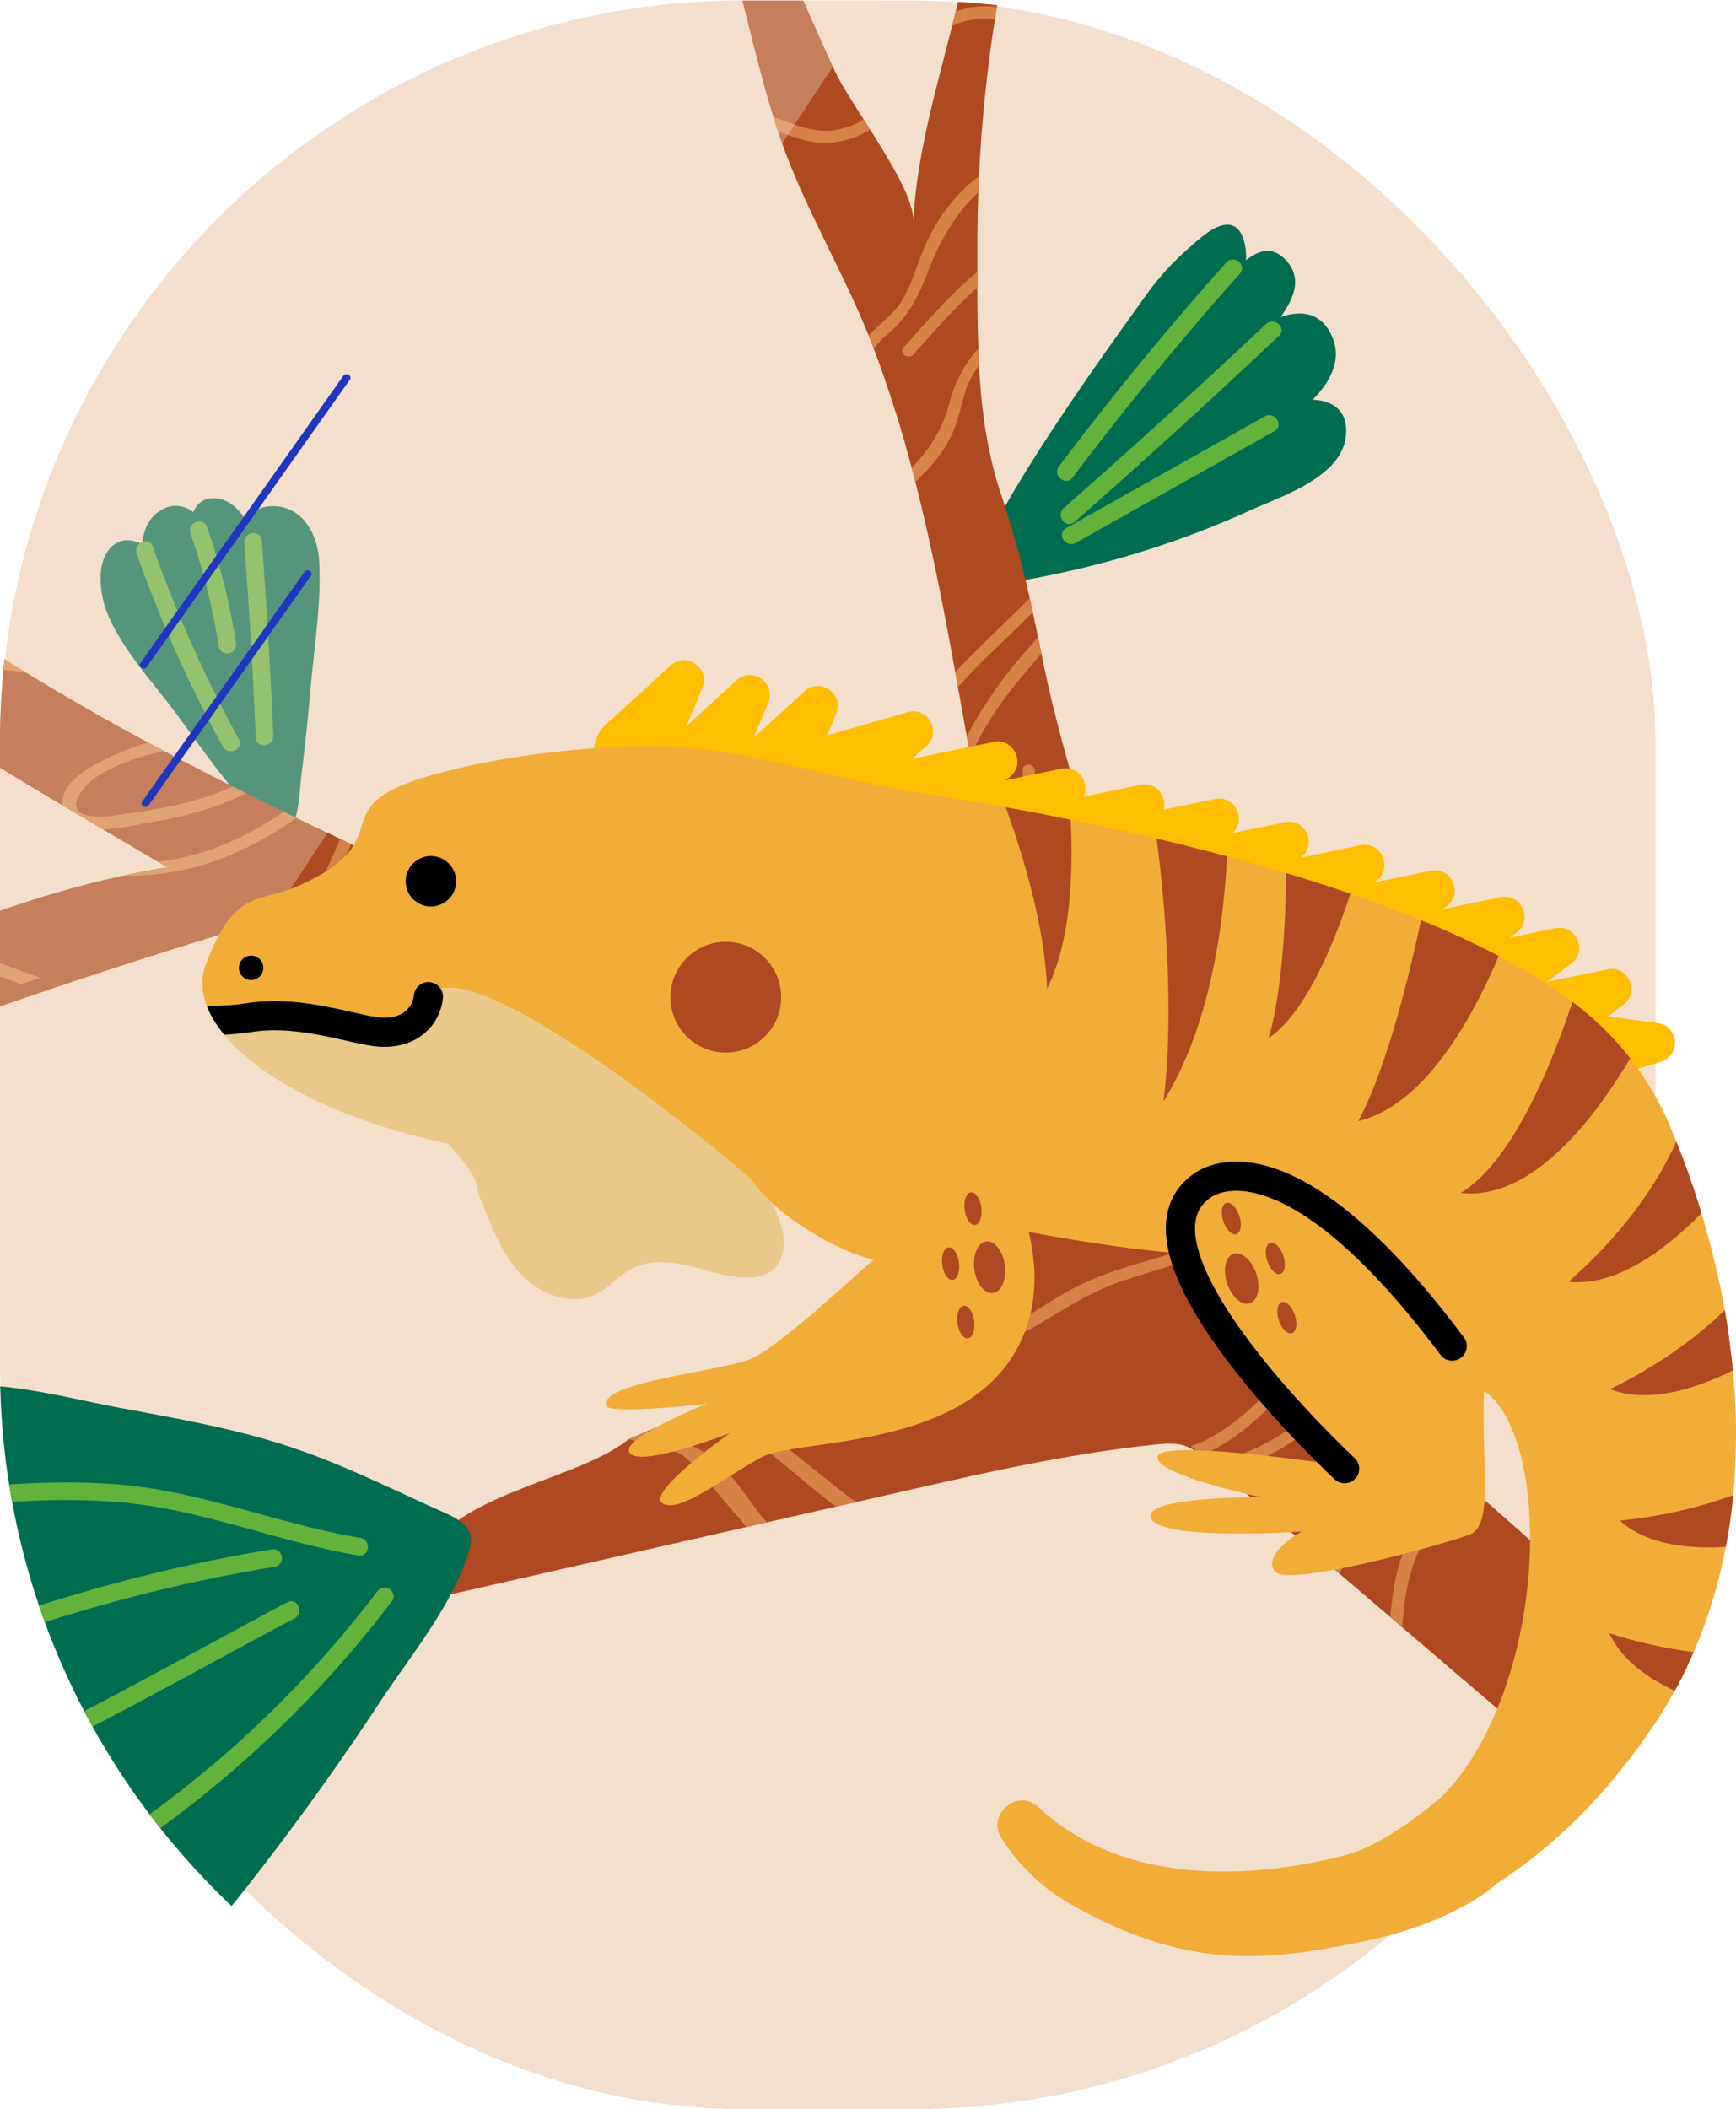
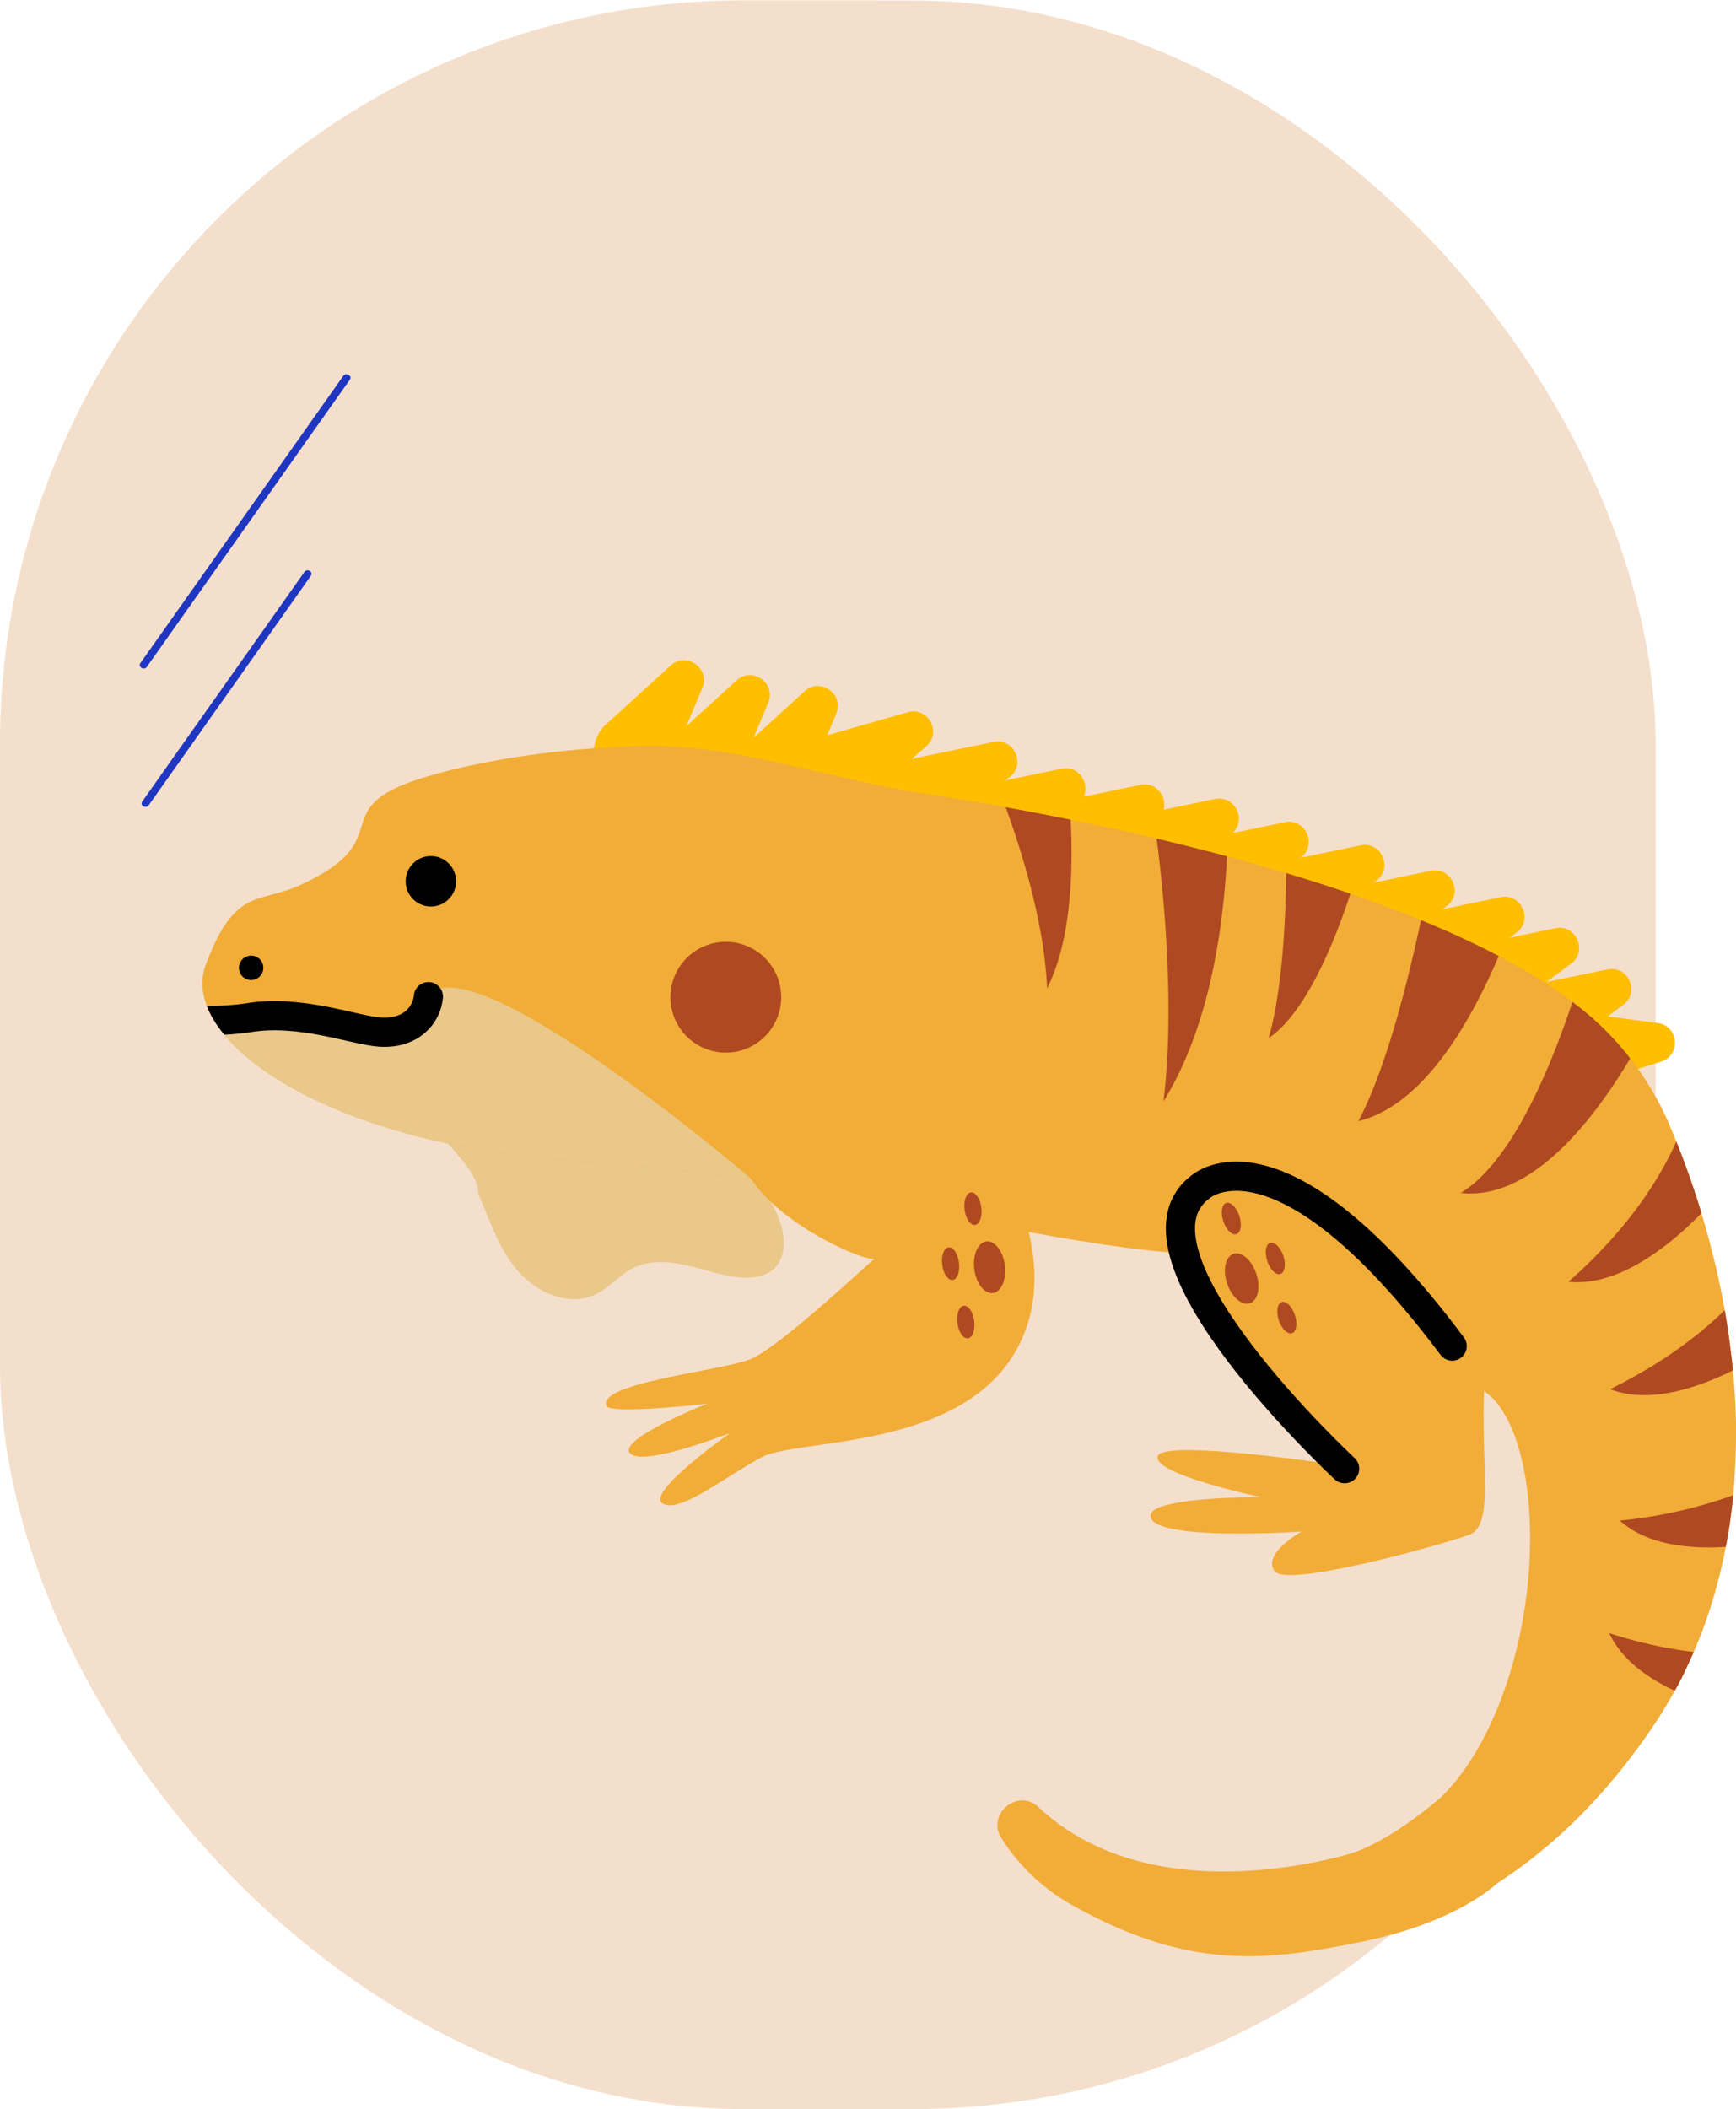
<svg xmlns="http://www.w3.org/2000/svg" viewBox="0 0 314.45 381.89">
  <defs>
    <clipPath id="clippath">
-       <path d="M134.36.1h31.17C239.7.1 299.9 60.3 299.9 134.44v113.23c0 74.07-60.14 134.21-134.22 134.21h-31.45C60.14 381.9 0 321.76 0 247.68V134.45C0 60.3 60.2.1 134.36.1Z" style="stroke-width:0;fill:none" />
-     </clipPath>
+       </clipPath>
    <clipPath id="clippath-1">
      <path d="M171.2 144.29c-20.76-2.8-37.08-9.75-55.7-9.2-21.73.63-35.76 4.81-38 5.47-19.68 5.76-4.43 11.18-23.14 19.7-7.55 3.45-11.8.27-17.11 14.47-4.87 13 20.39 31.97 64.9 35.25 44.5 3.27 58.31 8.55 58.31 8.55l10.75-74.24Z" class="cls-11" />
    </clipPath>
    <clipPath id="clippath-2">
      <path d="M314.45 258.8v.04c0 1.85-.02 3.7-.1 5.55-.02.62-.06 1.22-.1 1.84v.38l-.03.39a52.9 52.9 0 0 1-.3 3.95 97.04 97.04 0 0 1-4.47 21.25l-.4 1.17a82.21 82.21 0 0 1-3.14 7.69 54.79 54.79 0 0 1-2.74 5.42c-.33.59-.68 1.19-1.04 1.78a50.4 50.4 0 0 1-2.13 3.46 115.9 115.9 0 0 1-6.27 8.6c-.27.35-.53.69-.81 1.01-.44.55-.9 1.09-1.35 1.62-.37.42-.72.85-1.1 1.26l-1.1 1.23a113.98 113.98 0 0 1-3.48 3.66l-1 .97a85.2 85.2 0 0 1-2.5 2.33l-.95.85-1.17.99c-.35.31-.73.62-1.1.92-.85.71-1.7 1.38-2.56 2.04-.72.54-1.45 1.08-2.18 1.6l-1.2.84c-.69.47-1.38.94-2.06 1.37-.3.3-7.51 7.1-24.25 10.52-17.12 3.5-31.26 5.41-52.48-6.46a35.91 35.91 0 0 1-13.05-12.24c-2.75-4.34 2.98-9.13 6.72-5.62 19.06 17.9 49.56 10.27 55.65 8.67 7.86-2.06 17.35-10.55 17.35-10.55l.44-.44.24-.26c.3-.31.59-.62.86-.93v-.01c.29-.3.55-.61.82-.94.23-.28.47-.56.69-.86l.6-.77.34-.46.56-.8c.22-.33.44-.64.64-.97a55.61 55.61 0 0 0 4.34-8.2c.26-.57.5-1.14.74-1.71a77.92 77.92 0 0 0 1.47-4l.45-1.36c.7-2.27 1.32-4.58 1.84-6.88v-.02c2.99-13.53 2.55-27.49-.68-36.45-.17-.49-.35-.95-.54-1.4-.66-1.6-1.42-3-2.27-4.17a11.45 11.45 0 0 0-2.84-2.84v.02-.01a124.94 124.94 0 0 0-.08 4.89v.06a291.44 291.44 0 0 0 .14 6.72l.03.9.05 2.11c.13 6.1-.14 10.31-2.77 11.32a57.13 57.13 0 0 1-3.57 1.15l-1.3.39c-.3.1-.62.18-.94.27-.16.06-.33.1-.49.14l-1.02.3-2.73.74-.68.19c-.35.08-.7.18-1.06.28l-.7.17a168.44 168.44 0 0 1-4.05 1.02l-1.34.3-1.11.27-.25.05-1.6.35a77.72 77.72 0 0 1-3.03.61l-2.1.4c-.3.04-.58.1-.86.13-1.93.3-3.67.5-5.08.55a15.65 15.65 0 0 1-1.66-.05c-.15-.01-.3-.04-.42-.06h-.08c-.12-.04-.24-.06-.35-.08a1.8 1.8 0 0 1-.81-.43l-.1-.1c-1.32-1.9.64-4.06 2.48-5.5.16-.14.33-.26.49-.38l.3-.22.57-.38.25-.16.2-.13c.06-.05.13-.08.2-.12l.38-.23.01-.01.04-.01.01-.01h-.02l.02-.01-1.48.1c-.15 0-.31 0-.48.02h-.06l-2 .1c-7.18.28-21.63.5-23.22-2.53a1.3 1.3 0 0 1-.14-.36.92.92 0 0 1 .02-.38l.03-.12c.1-.3.36-.55.76-.8l.28-.16c.55-.28 1.29-.53 2.14-.74l.26-.06.56-.13.55-.1.89-.16.3-.05a12.88 12.88 0 0 1 .98-.13c.2-.04.4-.06.6-.08l.24-.04.22-.01.44-.06 1.22-.11.48-.04 1.5-.1.55-.05.42-.02.9-.04a151.3 151.3 0 0 1 5.54-.17H228.4l-.02-.01h-.04l-.07-.02-.09-.03-.4-.08-.4-.09-.91-.2-.66-.15c-.31-.1-.65-.17-1-.25l-.67-.16-.83-.22-.8-.2-.84-.22-.73-.2c-.9-.25-1.82-.52-2.75-.8a53.76 53.76 0 0 1-4.88-1.74c-.03 0-.07-.02-.11-.04l-.74-.34h-.01a15.55 15.55 0 0 1-1.27-.7c-.1-.06-.19-.1-.27-.17a7.12 7.12 0 0 1-.46-.34h-.01c-.57-.48-.85-.96-.75-1.42a.55.55 0 0 1 .13-.24.42.42 0 0 1 .1-.12h.01c.07-.06.15-.1.23-.15.1-.05.2-.1.3-.13l.3-.1a13.02 13.02 0 0 1 1.64-.28c1.81-.17 4.38-.12 7.26.05a43.5 43.5 0 0 1 2.5.17 232.92 232.92 0 0 1 8.63.85l.99.12.74.09.94.11a406.26 406.26 0 0 1 9.5 1.3c-.01-.01-.02-.03-.04-.03a143.95 143.95 0 0 1-9.22-9.21c-.45-.47-.88-.95-1.33-1.45a120.36 120.36 0 0 1-9.38-11.7h-.01c-4.84-6.67-9.03-16.06-9.03-16.06-18.03-1.11-51.8-8.53-73.3-13.62a60.5 60.5 0 0 1-2.56-3.31c.22 0 4.52.01 4.6 2.09l2.47-12.14 18.9-56.7s91.06 11.95 124.4 41.11a54.64 54.64 0 0 1 14.27 20.11 158.47 158.47 0 0 1 5.14 14.13 168.54 168.54 0 0 1 2.77 10.16 136.29 136.29 0 0 1 2.55 13.45l.23 1.78c.16 1.19.29 2.37.41 3.55l.17 1.77c.06.6.1 1.22.15 1.83.18 2.58.29 5.14.31 7.69Z" class="cls-11" />
    </clipPath>
    <style>
      .cls-1{stroke:#000;stroke-linecap:round;stroke-linejoin:round;stroke-width:5.285px;fill:none}.cls-10,.cls-11,.cls-12,.cls-13,.cls-15,.cls-3,.cls-4,.cls-5,.cls-6,.cls-8{stroke-width:0}.cls-16,.cls-3{fill:#63b23b}.cls-4{fill:#006d51}.cls-5{fill:#ebaf3c}.cls-8{fill:#e9c88a}.cls-10{fill:#1f37c0}.cls-11,.cls-19{fill:#f1ad38}.cls-12{fill:#d78247}.cls-16{stroke:#63b23b;stroke-miterlimit:10}.cls-13{fill:#ffbe00}.cls-15{fill:#af4921}
    </style>
  </defs>
  <g>
    <rect width="299.89" height="381.8" y=".09" rx="134.74" ry="134.74" style="fill:#f4dfcc;stroke-width:0" />
    <g style="clip-path:url(#clippath)">
-       <path d="M49.44 91.65c-2.45 0-3.96 1.1-4.83 2.68-1.4-2.35-3.41-4.16-6.04-4.11-1.82.02-2.92 1.04-3.57 2.51a4.96 4.96 0 0 0-5.97-.26c-2.16 1.3-3.05 3.54-3.27 6.07-1.55-.77-3.12-1.04-4.53-.28-4.06 2.21-3.27 8.95-1.92 12.43 2.05 5.28 5.99 10.07 9.58 14.62l1.56 1.98.5.65a222.07 222.07 0 0 1 4.48 6.1c1.24 1.7 2.49 3.4 3.77 5.08l.48.61.88 1.13a68 68 0 0 0 7.23 7.87c.42.39.82.7 1.18.95 3 2.06 4.25 0 4.86-2.84.47-2.2.56-4.86.76-6.46.3-2.39.58-4.77.83-7.16l.12-1.08c.17-1.63.33-3.24.48-4.88l.22-2.5.1-1.11v-.01c.7-7.28 1.89-14.94 1.46-22.2-.29-4.73-3-9.8-8.36-9.79Z" class="cls-4" />
      <path d="M25.23 100.08a236.59 236.59 0 0 0 15.57 34.84c.67 1.23 2.7.4 2.02-.84a236.48 236.48 0 0 1-15.57-34.85c-.47-1.34-2.5-.48-2.03.84ZM34.98 96.42a114.34 114.34 0 0 1 5.11 20.47c.22 1.4 2.39 1.1 2.17-.3a117.56 117.56 0 0 0-5.25-21.02c-.47-1.33-2.5-.48-2.03.85ZM44.75 98.23c.88 11.76 1.57 23.52 2.08 35.3.06 1.4 2.23 1.1 2.17-.3-.5-11.78-1.2-23.54-2.08-35.3-.1-1.4-2.28-1.1-2.17.3Z" class="cls-16" />
      <path d="M207.07 54.18c-5.67 7.95-37.75 51.7-28.52 52.28 1.97.12 4.07-.92 6-1.25 4.8-.82 9.58-1.84 14.3-3.06a168.41 168.41 0 0 0 27.56-9.72c5.67-2.58 16.49-5.99 17.36-13.34.57-4.77-2.44-6.58-6-6.71 3.3-3.37 5.7-7.65 3.09-12.3-2.06-3.68-5.55-3.82-8.88-2.68 2.25-3.24 4.01-6.83 1.06-10.17-2.48-2.8-5.03-1.92-7.36-.1.02-.25.04-.51.03-.77-.03-1.95-.58-5.32-3.02-5.65-2.6-.35-5.81 2.9-7.63 4.45a49.28 49.28 0 0 0-7.99 9.02Z" class="cls-4" />
      <path d="m193.33 96.08 36.01-20.25c1.22-.69 2.5 1.1 1.27 1.79l-36 20.24c-1.22.69-2.51-1.1-1.28-1.79ZM193.03 92.34c12.4-10.88 24.6-21.98 36.6-33.28 1.02-.96 2.74.42 1.7 1.38a1434.32 1434.32 0 0 1-37.03 33.69c-1.06.93-2.33-.87-1.28-1.8ZM222.5 47.85c.94-1.05 2.64.33 1.7 1.38a585.19 585.19 0 0 0-30.3 36.92c-.84 1.13-2.54-.26-1.7-1.39a584.9 584.9 0 0 1 30.3-36.91Z" class="cls-16" />
      <path d="M261.8 259.39c.55-2.39-.17-4.11-1.53-5.31 2.6-.83 4.83-2.38 5.39-4.95.38-1.78-.36-3.09-1.65-4.05a4.97 4.97 0 0 0 1.6-5.76c-.76-2.4-2.75-3.77-5.17-4.55 1.1-1.34 1.72-2.82 1.3-4.35-1.24-4.46-7.98-5.22-11.68-4.69-6.7.96-13.33 4.7-19.44 7.44-8.07 3.61-16.74 6.64-24.05 11.7-7.22 4.99 2.88 7.13 6.6 8.51 4.91 1.82 9.86 3.52 14.84 5.14 7.26 2.38 14.82 5.5 22.36 6.79 4.67.8 10.22-.7 11.43-5.92Z" class="cls-4" />
      <path d="M258.27 233.65c-6.53.6-13.1 1.2-19.46 2.85-5.98 1.55-11.6 5.4-17.8 5.81-1.41.1-1.1 2.27.3 2.17 6.13-.4 11.49-4.08 17.33-5.68 6.5-1.77 13.24-2.37 19.93-2.98 1.41-.12 1.1-2.3-.3-2.17ZM260.37 243.63l-13.74-.26c-3.72-.07-7.42-.31-11.04.69-1.35.37-1.05 2.55.3 2.17 3.87-1.07 7.9-.73 11.86-.66l12.36.24c1.4.02 1.67-2.15.26-2.18Z" class="cls-3" />
      <path d="M255.06 253.2a107.79 107.79 0 0 1-34-5.19c-1.34-.43-2.15 1.6-.8 2.04 11.2 3.61 22.79 5.41 34.55 5.32 1.4-.01 1.66-2.19.25-2.18Z" class="cls-16" />
      <path d="M-64.72-3.92c1.7 3.6 3.36 7.22 5.03 10.85l.92 2c6.5 14.13 12.99 28.36 19.83 42.4.38.8.77 1.58 1.16 2.37 2.67 5.45 5.42 10.89 8.23 16.28l1.18 2.24a420.7 420.7 0 0 0 23.05 38.84l1.3 1.92C-2.62 115-1.23 117 .2 118.97l.01.01c0 .03.02.04.03.05a293.3 293.3 0 0 0 8.81 11.61c-3.95-3.45-8.1-6.68-12.31-9.82a748.02 748.02 0 0 0-8.56-6.3l-2.58-1.87c-3.23-2.34-6.9-4.79-10.69-6.2a221.6 221.6 0 0 1-5.72-9.73v-.01a166.84 166.84 0 0 1-7.82-15.93c-1.93-4.55-3.46-9.2-4.84-13.88l-.81-2.79c-1.19-4.17-2.3-8.38-3.49-12.57l-.72-2.5c-.1-.3-.18-.6-.27-.92-2.3-7.66-9.45-25.34-14.62-37.91l-.83-2c-2.29-5.56-4.07-9.84-4.66-11.34-1.24-3.14 1.56-6.36 4.15-.8Z" style="fill:#806944;stroke-width:0" />
      <path d="M179.71-76.9a76.63 76.63 0 0 0 .56 20.61c1.08 6.4 3.42 12.4 4.88 18.7l.06.3a35.18 35.18 0 0 1 .8 6.9c.03 1.72-.06 3.44-.23 5.17-.79 8.37-3.56 16.75-4.96 24.94l-.26 1.55-.34 2.18a263.82 263.82 0 0 0-3.18 41.92v6.71a287.6 287.6 0 0 0 .3 14.13c.41 8 1.46 15.87 4.06 23.53a184.26 184.26 0 0 1 5.11 18.56l.56 2.54.96 4.53.6 2.96c.05.19.08.39.12.58 2.61 13.09 6.44 24.92 9.77 37.18l1.21 4.58c1.25 4.86 2.39 9.82 3.31 14.98 3.15 17.59 10.16 32.75 16.73 49.2l.7 1.72c.03.07.05.15.09.22 2.96 7.3 8.83 12.04 14.92 16.69l1.8 1.35c1.62 1.23 3.24 2.47 4.81 3.77l.67.56a985.66 985.66 0 0 1 17.3 14.7l3.52 3.07 1.65 1.45 2.64 2.3c17.1 15.02 33.94 30.32 51.3 45.02a869.51 869.51 0 0 0 20.51 16.84c22.1 17.59 45.04 33.96 69.32 48.53a534.98 534.98 0 0 1 32.37 20.83l-31.7 25.85c-21.95-18.75-43.89-37.52-65.83-56.28l-2.2-1.87-45.58-38.98-42.07-35.97-2.13-1.82c-3.12-2.67-6.24-5.35-9.37-8.01l-1.71-1.47-6.05-5.17c-4.52-3.87-8.96-7.73-13.4-11.55l-2.07-1.77c-4.08-3.44-5.15-3.82-10.68-3.23-5.2.56-10.36 1.32-15.5 2.22-9.97 1.73-19.83 3.98-29.69 6.23L79.7 289.13c-1.26.3-2.85.47-3.63-.57-.48-.65-.44-1.53-.34-2.33 1.78-15.55 27.72-17.23 38.11-25.63a313.13 313.13 0 0 1 59.83-19.16c3.27-.68 6.56-1.29 9.85-1.69.88-.1 1.77-.2 2.66-.27l-1.02-.66c-4.03-2.56-8.19-5-12.53-7.25-.92-.49-1.86-.96-2.79-1.44l-3.63-1.82a557.29 557.29 0 0 0-21.66-9.95l-4.8-2.09c-8.58-3.73-17.19-7.43-25.67-11.42a407.9 407.9 0 0 1-9.88-4.82 368.13 368.13 0 0 1-9.68-5.09 857.36 857.36 0 0 1-36.39-21.11l-1.87-1.14-2.38-1.43-1.85-1.14-4.98-3.01-8.5-5.14c-2.33-1.4-4.64-2.78-6.97-4.15l-1.3-.78-1.72-1.02-9.92-5.85-7.26-4.32a686.54 686.54 0 0 1-38.12-24.13l-1.47-1.01a250.95 250.95 0 0 1-10.23-7.53c-13.75-10.6-26.5-22.4-38.93-34.52l-2.01-1.97-1.36-1.33c-3.66-3.6-7.3-7.22-10.97-10.87l-2.46-2.44a988.79 988.79 0 0 0-23.88-23.08c-10.98-10.13-22.84-20.32-35.05-28.72L-140.62.07c1.56 1.13 3.55 2.84 5.08 4.01.7.53 1.4 1.05 2.08 1.59a431.1 431.1 0 0 1 24 19.95l3.15 2.8A993.44 993.44 0 0 1-90.86 42.6c10.68 9.97 21.23 20.06 32 29.9l2.2 2A568.12 568.12 0 0 0-30.8 96.72a347.26 347.26 0 0 0 23.12 17.13 266.3 266.3 0 0 0 5.45 3.59l2.44 1.54.08.06a457.09 457.09 0 0 0 29.43 16.94c4.12 2.19 8.27 4.33 12.43 6.42l2.43 1.22a864.4 864.4 0 0 0 6.83 3.36l.8.4 1.46.7c2.64 1.28 5.28 2.55 7.93 3.8a333.98 333.98 0 0 0 4.9 2.32l3.89 1.84 2.19 1.03c6.84 3.2 13.7 6.37 20.56 9.56 11.48 4.23 22.97 8.44 34.37 12.88l1.91.74c4.8 1.88 9.58 3.8 14.33 5.78a288.38 288.38 0 0 1 21.22 9.88c10.89 5.6 21.32 11.8 31.43 18.44-4.36-8.31-7.12-18.4-9.61-28.06-.27-1.07-.54-2.15-.82-3.2-.63-2.48-1.25-4.91-1.89-7.27a304.2 304.2 0 0 1-4.03-16.83 702.88 702.88 0 0 1-4.3-22.13l-.64-3.55-1.6-8.92-.48-2.7c-2.1-11.57-4.33-23.1-7.23-34.43-.21-.85-.44-1.7-.67-2.56a218.18 218.18 0 0 0-6.87-21.59l-.21-.57a77.4 77.4 0 0 0-.72-1.81c-4.87-12.06-11.67-23.28-15.94-35.58l-.46-1.34a77.2 77.2 0 0 1-.84-2.62c-3.52-11.28-5.68-22.97-9.4-34.2l-.33-1.02-.6-1.72a187.25 187.25 0 0 0-4.15-10.78c-.36-.86-.72-1.72-1.1-2.57a236.57 236.57 0 0 0-10.68-21.42C108.1-60.74 102.87-72.08 96-81.55c-.21-.29-.43-.57-.63-.87a492 492 0 0 1-1.77-2.44l-3.14-4.36-1.9-2.62a375.3 375.3 0 0 0-12.68-16.7c-3.85-4.71-9.84-12.65-10.34-19.54-.35-4.75 14.06 15.82 17 19.19 1.7 1.95 3.4 3.92 5.07 5.88a331.71 331.71 0 0 1 13.01 16.3l2.09 2.8 1.64 2.3c1.68 2.34 3.28 4.67 4.8 6.95 10.25 15.41 16.9 30.12 23.91 46.16l.96 2.2 1.42 3.25.95 2.17 1.07 2.44C142.06-8 146.45 2.54 151.24 12.9c.98 2.13 3 5.27 5.2 8.72l1.16 1.84c3.96 6.23 8.06 13.05 7.82 16.72.07-1.03.13-2.06.22-3.09.98-10.98 4.11-21.66 6.82-32.38l.65-2.62a173.18 173.18 0 0 0 2.86-13.96c.59-4.02.95-8.04.94-12.12v-.94c-.01-.72-.03-1.44-.07-2.16-.74-16.84-6.87-34.17.04-50.45.64-1.51 3-1.02 2.83.66Z" class="cls-15" />
      <path d="M62.93 163.4c-.56-.63-1.63-1.3-3.34-1.96a93.55 93.55 0 0 0-12.58-3.7c.15-1.04-.6-2.33-2-2.26a135.93 135.93 0 0 0-22.58 3.05c-11.6 2.5-23 6.3-34.08 10.75l-2.63 1.09a408.33 408.33 0 0 0-22.05 9.98 339.46 339.46 0 0 0-34.43 19.48 669.8 669.8 0 0 0-27.1 18.42c-4.53 3.22-9.06 6.5-13.6 9.78l-3.47 2.49-1.88 1.34a441.77 441.77 0 0 1-6.75 4.7 311.77 311.77 0 0 1-8.12 5.38c-10.64 6.82-22.36 12.22-34.26 16.46-2.53.9-9.8 2.23-9.46 5.11.42 3.47 23.51-4.22 25.74-5.1 8.08-3.2 18.6-10.2 25.95-14.68l4.18-2.57 2.05-1.28 6.85-4.3 2.24-1.4c2.64-1.67 5.29-3.3 7.95-4.93l9.28-5.66c.53-.32 1.05-.63 1.57-.96l.5-.3c26.33-15.68 54.67-27.73 83.46-38.08 14.63-5.26 29.4-10.06 44.26-14.65 6.47-2 11.7-4.2 18.32-3.08 4.15.7 7.82-1 5.98-3.11Z" class="cls-15" />
      <path d="M265.23 268.37a20.84 20.84 0 0 1-4.13 6.46c-5.17 5.55-6.45 11.84-7.07 19.24l-.04.58c-.7-.61-1.41-1.22-2.13-1.82.34-4.67 1.16-9.57 3.1-13.56 1.53-3.11 4.17-5.11 6.23-7.8a16.36 16.36 0 0 0 2.4-4.54l1.64 1.44ZM260.06 263.87c-2.07 5.24-6.7 9.63-10.73 13.58a88.05 88.05 0 0 0-6.84 7.37l-1.71-1.47.47-.57c5.14-6.05 14.57-12.34 17.09-20.4l1.72 1.49ZM244.46 250.57a38.75 38.75 0 0 1-23.13 16.06l-2.06-1.77a37.27 37.27 0 0 0 15.41-7 36.84 36.84 0 0 0 8.09-8.7l1.69 1.41ZM237.27 244.83c-1.77 3.7-4.49 7.07-7.41 10-3.52 3.52-7.65 6.78-12.21 8.65-.64-.55-1.29-1.1-1.94-1.63 4.41-1.5 8.39-4.5 11.84-7.81 3.16-3.04 6.16-6.6 7.93-10.56l1.8 1.35ZM128.67 268.78c-.96-1.13-1.91-2.26-2.95-3.32-.74-.74-1.61-1.79-2.55-2.26-.7-.36-1.63-.45-2.39-.7a95.15 95.15 0 0 0-6.94-1.9l3.3-1.4c4.48 1.18 9.11 2.23 12.58 5.41 1.99 1.52 3.64 3.8 5.14 5.78 1.38 1.81 2.54 3.63 4.08 5.25l-3.84.88c-.4-.85-1.32-1.7-1.93-2.42l-4.5-5.32ZM155.05 271.98c-1 .23-.96.2-1.95.44l-1.62.37c-2.71-1.72-19.98-16.7-22.81-18.22l2.73-1.01c2.92 1.61 20.85 16.59 23.65 18.42ZM219.78 224.84l.69 1.73.09.22a341.5 341.5 0 0 0-17.41 5.2c-8.84 2.96-15.81 9.37-24.54 12.43-7.12 2.5-14.32 2.42-21.38.96 1.85-.5 3.71-.98 5.58-1.44 6.57.62 13.15-.25 19.55-3.56.39-.2.78-.4 1.16-.63.55-.3 1.1-.61 1.64-.93 3.05-1.8 5.97-3.78 9.08-5.45 3.82-2.04 7.9-3.42 12.04-4.63 4.49-1.33 9-2.62 13.5-3.9ZM183.95 223.99c.42.61.27 1.34-.4 1.7a42.9 42.9 0 0 1-13.7 4.44c-1.2-.61-2.42-1.2-3.63-1.81a41.99 41.99 0 0 0 15.2-4.03c-6.52-7.67-20.74-5.82-29.7-5.92-2.38-.03-4.77-.03-7.17 0l-4.79-2.09c4.94-.15 9.88-.14 14.82-.06 9.55.16 23.22-1.32 29.37 7.77ZM164.97 195.91c-.77.64-1.58 1.2-2.34 1.66-6.03 3.71-12.76 5.17-19.78 5.32-8.47.2-16.78-.07-25.2 1.3-1.2.2-2.38.42-3.56.66a407.9 407.9 0 0 1-3.22-1.53c6.23-1.44 12.59-2.3 19-2.56 6.66-.26 13.43.5 20.02-.66 1.96-.34 8.78-2.35 13.14-5.18.65.32 1.3.65 1.94.99ZM129.43 180.25c-3.69 4.38-8.1 8-13.94 10.45a117.95 117.95 0 0 1-18 5.83c-1-.52-1.98-1.05-2.96-1.59a123.18 123.18 0 0 0 18.9-5.77c5.36-2.13 10.08-5 13.88-9.42l.2-.24 1.92.74ZM72.58 157.07a68.35 68.35 0 0 0-14.44 16.76l-1.87-1.14a81 81 0 0 1 7.1-9.66c2.17-2.51 4.5-4.85 7.02-6.99l2.19 1.03ZM63.58 152.83a105.89 105.89 0 0 1-6.64 13.44c-.97 1.69-1.99 3.35-3.05 4.99l-1.86-1.14a108.49 108.49 0 0 0 9.57-18.23l1.98.94ZM7.28 177.02l-.28.1-3.17 1.08a191.24 191.24 0 0 1-11.18-4.42 77.71 77.71 0 0 1-6.93-3.41l2.63-1.09a87.27 87.27 0 0 0 8.72 3.96c3.38 1.33 6.78 2.58 10.2 3.78ZM53.67 148.08l-.55.4c-4.28 3-8.92 5.52-14 7.34l-.32.12h-.01a46.37 46.37 0 0 1-16.35 2.6c2.6-.58 5.21-1.07 7.84-1.5l-1.72-1.01a44.07 44.07 0 0 0 11.94-3.09 59.17 59.17 0 0 0 10.9-5.96l.82.4 1.45.7ZM44.58 143.62c-5.46 2.78-11.44 4.3-17.54 5.3-2.07.34-5.35 1.18-8.39 1.26v-.01l-7.26-4.31c-.88-4.94 7.79-8.53 11.22-9.95 1.38-.56 2.8-1.06 4.24-1.47.96.53 1.92 1.04 2.87 1.54-.14.02-.28.06-.41.09-4.17.94-11.24 3.12-14.07 6.62-4.24 5.23 1.82 5.32 4 5.13 1.2-.1 2.42-.3 3.63-.48 2.77-.4 5.53-.83 8.28-1.41 3.81-.8 7.5-1.92 11-3.53l2.43 1.22ZM4.6 121.7c-.9-.08-1.78-.17-2.61-.27l-.62-.07c-1.53-.18-3.08-.38-4.63-.54-1.89-.18-3.78-.3-5.67-.17-4.18.27-8.18 1.6-12.26 2.48-.92.2-1.85.36-2.78.49l-2.77-1.9c1.76-.15 3.5-.4 5.22-.76 5.28-1.13 10.07-2.3 15.24-2.38 1.4-.03 2.85.02 4.34.18a84.7 84.7 0 0 1 2.23.27c1.44.9 2.87 1.8 4.3 2.67ZM156.44 21.61l1.17 1.84a15.55 15.55 0 0 1-8.17 2.43c-3.02.02-5.73-1.07-8.5-2.07a77.2 77.2 0 0 1-.84-2.62c3.64 1.23 7.11 2.95 11.11 2.36a13.5 13.5 0 0 0 5.23-1.94ZM180.56 1.26l-.34 2.2c-2.65-.32-5.32.1-7.75 1.24l.65-2.62c2.4-.85 4.94-1.13 7.45-.82ZM177.34 31.9c-.05.99-.1 1.97-.13 2.95-4.08 3.72-7.12 9.06-9.07 14.2-1.67 4.42-3.5 8.01-7.04 11.2a22.78 22.78 0 0 0-2.83 2.86l-.22-.57a77.4 77.4 0 0 0-.72-1.8c1.9-2.05 4.26-3.62 5.82-6 1.97-3.03 2.87-6.63 4.28-9.93 2.15-5.07 5.58-9.74 9.9-12.9ZM177.04 49.2v2.87c-4.1 3.62-7.74 7.82-11.57 12.1-.93 1.05-2.72-.21-1.78-1.26 4.38-4.91 8.53-9.71 13.35-13.7ZM177.2 63.09c.03 1.04.07 2.08.13 3.11-.4.53-.77 1.08-1.1 1.64-1.94 3.24-2.13 7.02-3.62 10.41-1.55 3.52-4.03 6.42-6.8 9.01-.22-.85-.44-1.7-.68-2.56 3.16-3.26 5.62-6.93 6.85-11.8a24 24 0 0 1 5.22-9.81ZM186.51 108.3l.56 2.54c-1.92 1.94-3.9 3.83-5.85 5.72-2.61 2.53-5.25 5.1-7.7 7.83l-.49-2.7c.87-.92 1.75-1.84 2.64-2.73 3.55-3.6 7.32-7.02 10.84-10.66ZM188.04 115.37l.59 2.95c-3.24 3.82-6.57 7.59-9.23 11.9a75 75 0 0 0-3.65 6.64l-.64-3.55c.4-.74.8-1.49 1.23-2.22a80.22 80.22 0 0 1 7.77-11.2c1.28-1.55 2.61-3.02 3.93-4.52ZM187.44 139.63a44.6 44.6 0 0 1-6.7 22.54l-.69-3.18a42.9 42.9 0 0 0 5.2-19.58c.04-1.42 2.23-1.2 2.19.22ZM198.52 156.09c.41 1.52.82 3.04 1.21 4.57a49.5 49.5 0 0 1-3.2 8.08c-2.95 5.9-6.92 11.53-9.74 17.55l-.81-3.2c2.04-3.96 4.45-7.76 6.61-11.6a54.77 54.77 0 0 0 5.93-15.4Z" class="cls-12" />
      <path d="M84.38 276.39c-.74-.88-1.98-1.66-3.83-2.48-9.22-4.1-18.2-8.66-27.8-11.86-10.03-3.36-20.38-5.14-30.76-7.08-9.3-1.74-18.54-4.34-28.09-4.21-7 .1-16.78 1.29-20.48 8.24-1.85 3.46-1.14 7.5 1.06 10.62.6.85 1.29 1.6 2.03 2.27l-.08.03c-5.23 1.9-11.13 5.8-13.27 11.13a13.73 13.73 0 0 0 1.87 13.49 13.86 13.86 0 0 0 6 4.37A23 23 0 0 0-33 312.84c-.21 3.64.28 7.35 3.11 9.9 2.7 2.45 6.43 3.17 10 3.44-1.72 7.3 1.46 15.54 7.46 20.06 6.68 5.03 13.6 1.51 19.18-3.08.21 4.5.29 9.78 2.78 13.25 2.24 3.1 6.19 4.17 9.85 3.95 10.54-.62 18.3-9.82 24.36-17.47a488.95 488.95 0 0 0 24.99-34.57c5.27-8.01 11.66-15.64 15.24-24.64 1.4-3.55 1.82-5.62.42-7.29Z" class="cls-4" />
      <path d="M65.2 278.96c-15.04-2.53-29.13-8.62-44.44-9.73-14.1-1.02-28.24.65-42.17 2.78-1.4.21-1.06 2.38.34 2.17 14.14-2.17 28.5-3.88 42.82-2.67 14.84 1.24 28.6 7.17 43.24 9.64 1.39.23 1.6-1.95.22-2.19ZM49.33 281.03c-12.68 2.08-25.18 5-37.48 8.74-12.93 3.92-25.69 8.44-39.02 10.86-1.39.25-1.05 2.42.34 2.17 12.62-2.3 24.74-6.44 36.96-10.23a294.83 294.83 0 0 1 39.54-9.37c1.4-.23 1.06-2.4-.34-2.17ZM52.24 290.57c-22.96 12.2-45.68 25.36-69.75 35.28-1.3.53-.42 2.54.88 2 24.08-9.91 46.8-23.08 69.76-35.27 1.24-.66.36-2.67-.88-2.01ZM68.78 288.39a198.64 198.64 0 0 1-59.8 52.42c-1.21.69-.34 2.7.89 2a201.43 201.43 0 0 0 60.7-53.15c.86-1.13-.93-2.4-1.79-1.27Z" class="cls-16" />
    </g>
    <path d="M0 240.73v-106C0 60.34 60.32 0 134.74 0h24.08L0 240.73Z" style="fill:#f4dfcc;opacity:.35;stroke-width:0" />
    <path d="m26.6 120.75 28.65-40.53 8.12-11.47c.5-.72-.67-1.4-1.18-.7l-28.64 40.53-8.12 11.48c-.5.72.67 1.4 1.18.69ZM26.94 145.8l22.91-32.4 6.46-9.14c.5-.72-.67-1.4-1.17-.69l-22.91 32.4-6.46 9.15c-.5.71.67 1.4 1.17.68Z" class="cls-10" />
    <path d="M86.65 216.2c2.07 4.85 3.75 10.01 7.21 13.99 3.46 3.98 9.36 6.46 14.1 4.15 2.43-1.2 4.2-3.46 6.62-4.69 2.92-1.49 6.41-1.28 9.62-.58 3.2.7 6.3 1.87 9.57 2.21 2.33.24 4.92-.04 6.57-1.7 1.99-2.02 1.9-5.3 1.05-8-2.38-7.6-9.5-12.95-17.1-15.34-7.59-2.38-15.71-2.28-23.67-2.15l-11.39.18c-2.68.04-7.64-1.23-9.87.3 1.82 3.37 7.16 7.11 7.29 11.63Z" class="cls-8" />
    <path d="m167.8 135.12-11.9 10.34a7.09 7.09 0 0 1-10-.7c-3.43-3.76-1.48-10.18 3.4-11.47l15.14-4.34c3.7-1.04 6.2 3.69 3.35 6.17Z" class="cls-13" />
    <path d="m151.48 129.2-6.07 14.53a7.09 7.09 0 0 1-9.27 3.82c-4.74-1.85-5.84-8.47-2.04-11.79l11.65-10.6c2.84-2.58 7.19.54 5.73 4.03Z" class="cls-13" />
    <path d="m139.16 127.22-6.06 14.54a7.09 7.09 0 0 1-9.27 3.81c-4.74-1.84-5.85-8.46-2.05-11.78l11.65-10.61c2.84-2.57 7.19.55 5.73 4.04Z" class="cls-13" />
    <path d="m127.23 124.53-6.07 14.54a7.09 7.09 0 0 1-9.27 3.81c-4.74-1.84-5.84-8.46-2.05-11.78l11.65-10.61c2.85-2.57 7.2.55 5.74 4.04ZM182.85 140.73l-12.62 9.42a7.09 7.09 0 0 1-9.92-1.44c-3.14-4-.72-10.26 4.24-11.18l15.42-3.2c3.76-.76 5.91 4.14 2.88 6.4Z" class="cls-13" />
    <path d="M195.17 145.56 182.54 155a7.09 7.09 0 0 1-9.92-1.44c-3.14-4-.72-10.26 4.24-11.18l15.43-3.2c3.76-.77 5.91 4.13 2.88 6.4Z" class="cls-13" />
    <path d="m209.47 148.5-12.63 9.43a7.09 7.09 0 0 1-9.92-1.44c-3.14-4-.72-10.26 4.24-11.18l15.43-3.2c3.75-.76 5.9 4.14 2.88 6.4Z" class="cls-13" />
    <path d="m222.97 151.07-12.63 9.42a7.09 7.09 0 0 1-9.92-1.44c-3.14-4-.72-10.26 4.24-11.18l15.43-3.2c3.76-.76 5.9 4.14 2.88 6.4Z" class="cls-13" />
    <path d="M235.64 155.27 223 164.69a7.09 7.09 0 0 1-9.92-1.43c-3.14-4-.72-10.26 4.24-11.19l15.43-3.2c3.76-.76 5.9 4.14 2.88 6.4Z" class="cls-13" />
    <path d="m249.34 159.44-12.63 9.43a7.09 7.09 0 0 1-9.92-1.44c-3.14-4-.72-10.26 4.24-11.18l15.43-3.2c3.76-.77 5.9 4.13 2.88 6.4Z" class="cls-13" />
    <path d="m262.07 164.05-12.63 9.43a7.09 7.09 0 0 1-9.92-1.44c-3.14-4-.72-10.26 4.24-11.18l15.43-3.2c3.75-.77 5.9 4.13 2.87 6.4Z" class="cls-13" />
    <path d="m274.71 168.85-12.63 9.42a7.09 7.09 0 0 1-9.92-1.44c-3.14-4-.72-10.26 4.24-11.18l15.43-3.2c3.76-.76 5.91 4.14 2.88 6.4Z" class="cls-13" />
    <path d="m284.6 174.46-12.62 9.43a7.09 7.09 0 0 1-9.92-1.44c-3.14-4-.72-10.26 4.24-11.18l15.42-3.2c3.76-.77 5.91 4.13 2.88 6.4Z" class="cls-13" />
    <path d="m294.05 181.92-12.62 9.42a7.09 7.09 0 0 1-9.92-1.44c-3.14-4-.72-10.26 4.24-11.18l15.42-3.2c3.76-.76 5.91 4.14 2.88 6.4Z" class="cls-13" />
    <path d="m300.89 192.22-15.03 4.73a7.09 7.09 0 0 1-8.89-4.64c-1.64-4.8 2.71-9.92 7.7-9.15l15.62 2.08c3.8.51 4.2 5.85.6 6.98Z" class="cls-13" />
    <path d="M171.2 144.29c-20.76-2.8-37.08-9.75-55.7-9.2-21.73.63-35.76 4.81-38 5.47-19.68 5.76-4.43 11.18-23.14 19.7-7.55 3.45-11.8.27-17.11 14.47-4.87 13 20.39 31.97 64.9 35.25 44.5 3.27 58.31 8.55 58.31 8.55l10.75-74.24Z" class="cls-19" />
    <g style="clip-path:url(#clippath-1)">
      <path d="M136.1 213.51c-3.32-3.01-51.44-43.22-58.5-33.05-7.8 11.24-28.57 3.87-34.13 5.42-20.94 5.87 41.01 37.83 41.32 37.24s31.14 13.75 31.14 13.75" class="cls-8" />
      <path d="M26.14 183.44s9.44 2.32 18.93.82c9.5-1.51 19.11 2.3 23.73 2.62 5.62.38 8.48-3.06 8.8-6.42" class="cls-1" />
    </g>
    <path d="M314.45 258.8v.04c0 1.85-.02 3.7-.1 5.55-.02.62-.06 1.22-.1 1.84v.38l-.03.39a52.9 52.9 0 0 1-.3 3.95 97.04 97.04 0 0 1-4.47 21.25l-.4 1.17a82.21 82.21 0 0 1-3.14 7.69 54.79 54.79 0 0 1-2.74 5.42c-.33.59-.68 1.19-1.04 1.78a50.4 50.4 0 0 1-2.13 3.46 115.9 115.9 0 0 1-6.27 8.6c-.27.35-.53.69-.81 1.01-.44.55-.9 1.09-1.35 1.62-.37.42-.72.85-1.1 1.26l-1.1 1.23a113.98 113.98 0 0 1-3.48 3.66l-1 .97a85.2 85.2 0 0 1-2.5 2.33l-.95.85-1.17.99c-.35.31-.73.62-1.1.92-.85.71-1.7 1.38-2.56 2.04-.72.54-1.45 1.08-2.18 1.6l-1.2.84c-.69.47-1.38.94-2.06 1.37-.3.3-7.51 7.1-24.25 10.52-17.12 3.5-31.26 5.41-52.48-6.46a35.91 35.91 0 0 1-13.05-12.24c-2.75-4.34 2.98-9.13 6.72-5.62 19.06 17.9 49.56 10.27 55.65 8.67 7.86-2.06 17.35-10.55 17.35-10.55l.44-.44.24-.26c.3-.31.59-.62.86-.93v-.01c.29-.3.55-.61.82-.94.23-.28.47-.56.69-.86l.6-.77.34-.46.56-.8c.22-.33.44-.64.64-.97a55.61 55.61 0 0 0 4.34-8.2c.26-.57.5-1.14.74-1.71a77.92 77.92 0 0 0 1.47-4l.45-1.36c.7-2.27 1.32-4.58 1.84-6.88v-.02c2.99-13.53 2.55-27.49-.68-36.45-.17-.49-.35-.95-.54-1.4-.66-1.6-1.42-3-2.27-4.17a11.45 11.45 0 0 0-2.84-2.84v.02-.01a124.94 124.94 0 0 0-.08 4.89v.06a291.44 291.44 0 0 0 .14 6.72l.03.9.05 2.11c.13 6.1-.14 10.31-2.77 11.32a57.13 57.13 0 0 1-3.57 1.15l-1.3.39c-.3.1-.62.18-.94.27-.16.06-.33.1-.49.14l-1.02.3-2.73.74-.68.19c-.35.08-.7.18-1.06.28l-.7.17a168.44 168.44 0 0 1-4.05 1.02l-1.34.3-1.11.27-.25.05-1.6.35a77.72 77.72 0 0 1-3.03.61l-2.1.4c-.3.04-.58.1-.86.13-1.93.3-3.67.5-5.08.55a15.65 15.65 0 0 1-1.66-.05c-.15-.01-.3-.04-.42-.06h-.08c-.12-.04-.24-.06-.35-.08a1.8 1.8 0 0 1-.81-.43l-.1-.1c-1.32-1.9.64-4.06 2.48-5.5.16-.14.33-.26.49-.38l.3-.22.57-.38.25-.16.2-.13c.06-.05.13-.08.2-.12l.38-.23.01-.01.04-.01.01-.01h-.02l.02-.01-1.48.1c-.15 0-.31 0-.48.02h-.06l-2 .1c-7.18.28-21.63.5-23.22-2.53a1.3 1.3 0 0 1-.14-.36.92.92 0 0 1 .02-.38l.03-.12c.1-.3.36-.55.76-.8l.28-.16c.55-.28 1.29-.53 2.14-.74l.26-.06.56-.13.55-.1.89-.16.3-.05a12.88 12.88 0 0 1 .98-.13c.2-.04.4-.06.6-.08l.24-.04.22-.01.44-.06 1.22-.11.48-.04 1.5-.1.55-.05.42-.02.9-.04a151.3 151.3 0 0 1 5.54-.17H228.4l-.02-.01h-.04l-.07-.02-.09-.03-.4-.08-.4-.09-.91-.2-.66-.15c-.31-.1-.65-.17-1-.25l-.67-.16-.83-.22-.8-.2-.84-.22-.73-.2c-.9-.25-1.82-.52-2.75-.8a53.76 53.76 0 0 1-4.88-1.74c-.03 0-.07-.02-.11-.04l-.74-.34h-.01a15.55 15.55 0 0 1-1.27-.7c-.1-.06-.19-.1-.27-.17a7.12 7.12 0 0 1-.46-.34h-.01c-.57-.48-.85-.96-.75-1.42a.55.55 0 0 1 .13-.24.42.42 0 0 1 .1-.12h.01c.07-.06.15-.1.23-.15.1-.05.2-.1.3-.13l.3-.1a13.02 13.02 0 0 1 1.64-.28c1.81-.17 4.38-.12 7.26.05a43.5 43.5 0 0 1 2.5.17 232.92 232.92 0 0 1 8.63.85l.99.12.74.09.94.11a406.26 406.26 0 0 1 9.5 1.3c-.01-.01-.02-.03-.04-.03a143.95 143.95 0 0 1-9.22-9.21c-.45-.47-.88-.95-1.33-1.45a120.36 120.36 0 0 1-9.38-11.7h-.01c-4.84-6.67-9.03-16.06-9.03-16.06-18.03-1.11-51.8-8.53-73.3-13.62a60.5 60.5 0 0 1-2.56-3.31c.22 0 4.52.01 4.6 2.09l2.47-12.14 18.9-56.7s91.06 11.95 124.4 41.11a54.64 54.64 0 0 1 14.27 20.11 158.47 158.47 0 0 1 5.14 14.13 168.54 168.54 0 0 1 2.77 10.16 136.29 136.29 0 0 1 2.55 13.45l.23 1.78c.16 1.19.29 2.37.41 3.55l.17 1.77c.06.6.1 1.22.15 1.83.18 2.58.29 5.14.31 7.69Z" class="cls-19" />
    <g style="clip-path:url(#clippath-2)">
-       <path d="M206.45 133.93c3.2 13.92 6.97 44.32 4.29 65.5 12.28-19.74 12.34-49.85 11.42-65.24a96.5 96.5 0 0 0-15.7-.26ZM179.43 139.15c2.78 6.64 9.63 24.6 10.23 39.81 6.33-12.45 4.43-33.53 3.04-43.28-5 .99-9.46 2.23-13.27 3.47ZM229.79 187.96c10.53-7.06 18.26-35.35 19.83-46.5a76.44 76.44 0 0 0-17.79-5.76c1.53 8.72 2.15 37.86-2.04 52.26ZM261 147.48c-1.86 11.26-7.17 40.77-14.95 55.52 16.34-3.97 26.66-31.5 30.4-43.43 0 0-4.86-4.36-7.4-6.42a105.3 105.3 0 0 0-8.06-5.67ZM264.6 216c15.42 1.76 28.67-20.18 33.53-29.47a144.73 144.73 0 0 0-10.4-14.66c-2.87 10.34-11.12 36.82-23.13 44.13ZM284.1 232.08c10.38 1.15 21.06-9.08 25.32-13.72-1.6-4.3-3.4-8.5-5.36-12.63-2.67 6.34-8.3 16.09-19.95 26.35ZM291.65 251.53c7.3 2.84 16.42-.44 22.77-3.66-.49-3.56-1.14-7.15-1.93-10.72-4.65 4.54-11.33 9.7-20.84 14.38ZM293.4 275.32c5.05 4.57 13.07 5.21 19.72 4.73.44-3.07.76-6.18.9-9.35a84.06 84.06 0 0 1-20.63 4.62ZM291.5 295.71c2.3 5 7.37 8.43 12.55 10.75a65.16 65.16 0 0 0 3.78-7.2 83.2 83.2 0 0 1-16.33-3.55Z" class="cls-15" />
+       <path d="M206.45 133.93c3.2 13.92 6.97 44.32 4.29 65.5 12.28-19.74 12.34-49.85 11.42-65.24a96.5 96.5 0 0 0-15.7-.26M179.43 139.15c2.78 6.64 9.63 24.6 10.23 39.81 6.33-12.45 4.43-33.53 3.04-43.28-5 .99-9.46 2.23-13.27 3.47ZM229.79 187.96c10.53-7.06 18.26-35.35 19.83-46.5a76.44 76.44 0 0 0-17.79-5.76c1.53 8.72 2.15 37.86-2.04 52.26ZM261 147.48c-1.86 11.26-7.17 40.77-14.95 55.52 16.34-3.97 26.66-31.5 30.4-43.43 0 0-4.86-4.36-7.4-6.42a105.3 105.3 0 0 0-8.06-5.67ZM264.6 216c15.42 1.76 28.67-20.18 33.53-29.47a144.73 144.73 0 0 0-10.4-14.66c-2.87 10.34-11.12 36.82-23.13 44.13ZM284.1 232.08c10.38 1.15 21.06-9.08 25.32-13.72-1.6-4.3-3.4-8.5-5.36-12.63-2.67 6.34-8.3 16.09-19.95 26.35ZM291.65 251.53c7.3 2.84 16.42-.44 22.77-3.66-.49-3.56-1.14-7.15-1.93-10.72-4.65 4.54-11.33 9.7-20.84 14.38ZM293.4 275.32c5.05 4.57 13.07 5.21 19.72 4.73.44-3.07.76-6.18.9-9.35a84.06 84.06 0 0 1-20.63 4.62ZM291.5 295.71c2.3 5 7.37 8.43 12.55 10.75a65.16 65.16 0 0 0 3.78-7.2 83.2 83.2 0 0 1-16.33-3.55Z" class="cls-15" />
    </g>
    <path d="M219.65 262.72ZM228.38 271.07h.01-.36.34ZM235.14 277.68ZM235.77 277.3h.01l-.05.02.04-.02ZM268.88 263.54l.08 3.01-.08-3ZM268.8 251.87h.01ZM303.17 306.48ZM307.85 218.58ZM309.6 224.66ZM311.24 231.48ZM314.26 266.23l-.04.77.04-.77ZM138.08 209.98ZM209.67 263.7c-.21.95 1.29 1.98 3.52 2.96-2.24-.97-3.74-2-3.52-2.96ZM217.94 268.37ZM225.8 270.49ZM227.38 270.85l-.92-.21.92.2ZM228.17 271.02c-.1-.02-.23-.04-.4-.09l.4.09ZM228.37 271.07l-.11-.03.13.03h-.02ZM232.36 254.67c-3.14-3.46-6.5-7.5-9.4-11.7h.01c2.9 4.2 6.27 8.24 9.39 11.7ZM233.76 277.41c-6 .32-23.47.92-25.23-2.42a1.07 1.07 0 0 1-.13-.37c.03.12.07.24.14.36 1.76 3.34 19.2 2.74 25.22 2.43ZM240.2 284.49c-2.87.48-5.37.76-7.08.67 1.7.08 4.2-.2 7.08-.67Z" class="cls-5" />
    <path d="m233.82 277.41 1.96-.12-.01.01-1.95.11ZM240.2 284.49ZM274.46 260.26c-1.38-3.85-3.28-6.78-5.65-8.39v-.01c2.37 1.6 4.27 4.53 5.65 8.4ZM271.38 308.97Z" class="cls-5" />
    <path d="M223.43 227.03c1.46-.48 3.31 1.13 4.13 3.6.82 2.46.3 4.86-1.16 5.34-1.46.49-3.31-1.12-4.13-3.59-.82-2.47-.3-4.86 1.16-5.35ZM222.1 217.82c.8-.27 1.87.78 2.39 2.34.51 1.56.28 3.03-.52 3.3s-1.87-.78-2.39-2.34c-.51-1.56-.28-3.03.52-3.3ZM230.06 225.04c.8-.27 1.87.78 2.4 2.34.5 1.55.28 3.03-.53 3.3-.8.26-1.87-.78-2.38-2.34-.52-1.56-.29-3.04.51-3.3ZM232.16 235.76c.8-.26 1.87.79 2.39 2.34.51 1.56.28 3.04-.52 3.3-.8.27-1.87-.78-2.39-2.33-.52-1.56-.28-3.04.52-3.3Z" class="cls-15" />
    <path d="M243.56 265.93s-42.03-38.98-26.17-50.97c0 0 14.16-13.27 45.65 28.77" class="cls-1" />
    <path d="M163.63 185.43s29.82 30.07 22.63 53.89c-7.2 23.81-41.37 20.79-48.3 24.53-6.94 3.74-15 10.33-17.98 8.34-2.97-2 12.28-12.72 12.28-12.72s-15.86 6.22-18.14 3.67c-2.28-2.56 13.92-8.96 13.92-8.96s-17.66 2.02-18.23.35c-1.45-4.2 20.62-6.25 26.13-8.44 5.5-2.2 23.2-19.1 22.57-18.24-.88 1.17-22.28-7.75-24.5-19.18l29.62-23.24Z" class="cls-11" />
    <path d="M178.65 224.78c-1.53.2-2.5 2.45-2.17 5.03.33 2.58 1.84 4.51 3.37 4.32 1.52-.2 2.49-2.45 2.16-5.03-.33-2.58-1.84-4.51-3.36-4.32ZM175.86 215.9c-.84.1-1.35 1.51-1.14 3.14.2 1.63 1.06 2.86 1.9 2.76.83-.11 1.34-1.52 1.13-3.15-.2-1.62-1.05-2.86-1.9-2.75ZM171.8 225.86c-.83.1-1.34 1.51-1.13 3.14.2 1.63 1.05 2.86 1.9 2.75.83-.1 1.34-1.51 1.13-3.14-.2-1.63-1.05-2.86-1.9-2.75ZM174.56 236.43c-.84.1-1.35 1.51-1.14 3.14.21 1.63 1.06 2.86 1.9 2.76.84-.11 1.35-1.52 1.14-3.15-.21-1.63-1.06-2.86-1.9-2.75Z" class="cls-15" />
    <circle cx="78.05" cy="159.57" r="4.57" class="cls-6" />
    <circle cx="131.47" cy="180.56" r="10.03" class="cls-15" />
    <circle cx="45.49" cy="175.24" r="2.21" class="cls-6" />
  </g>
</svg>